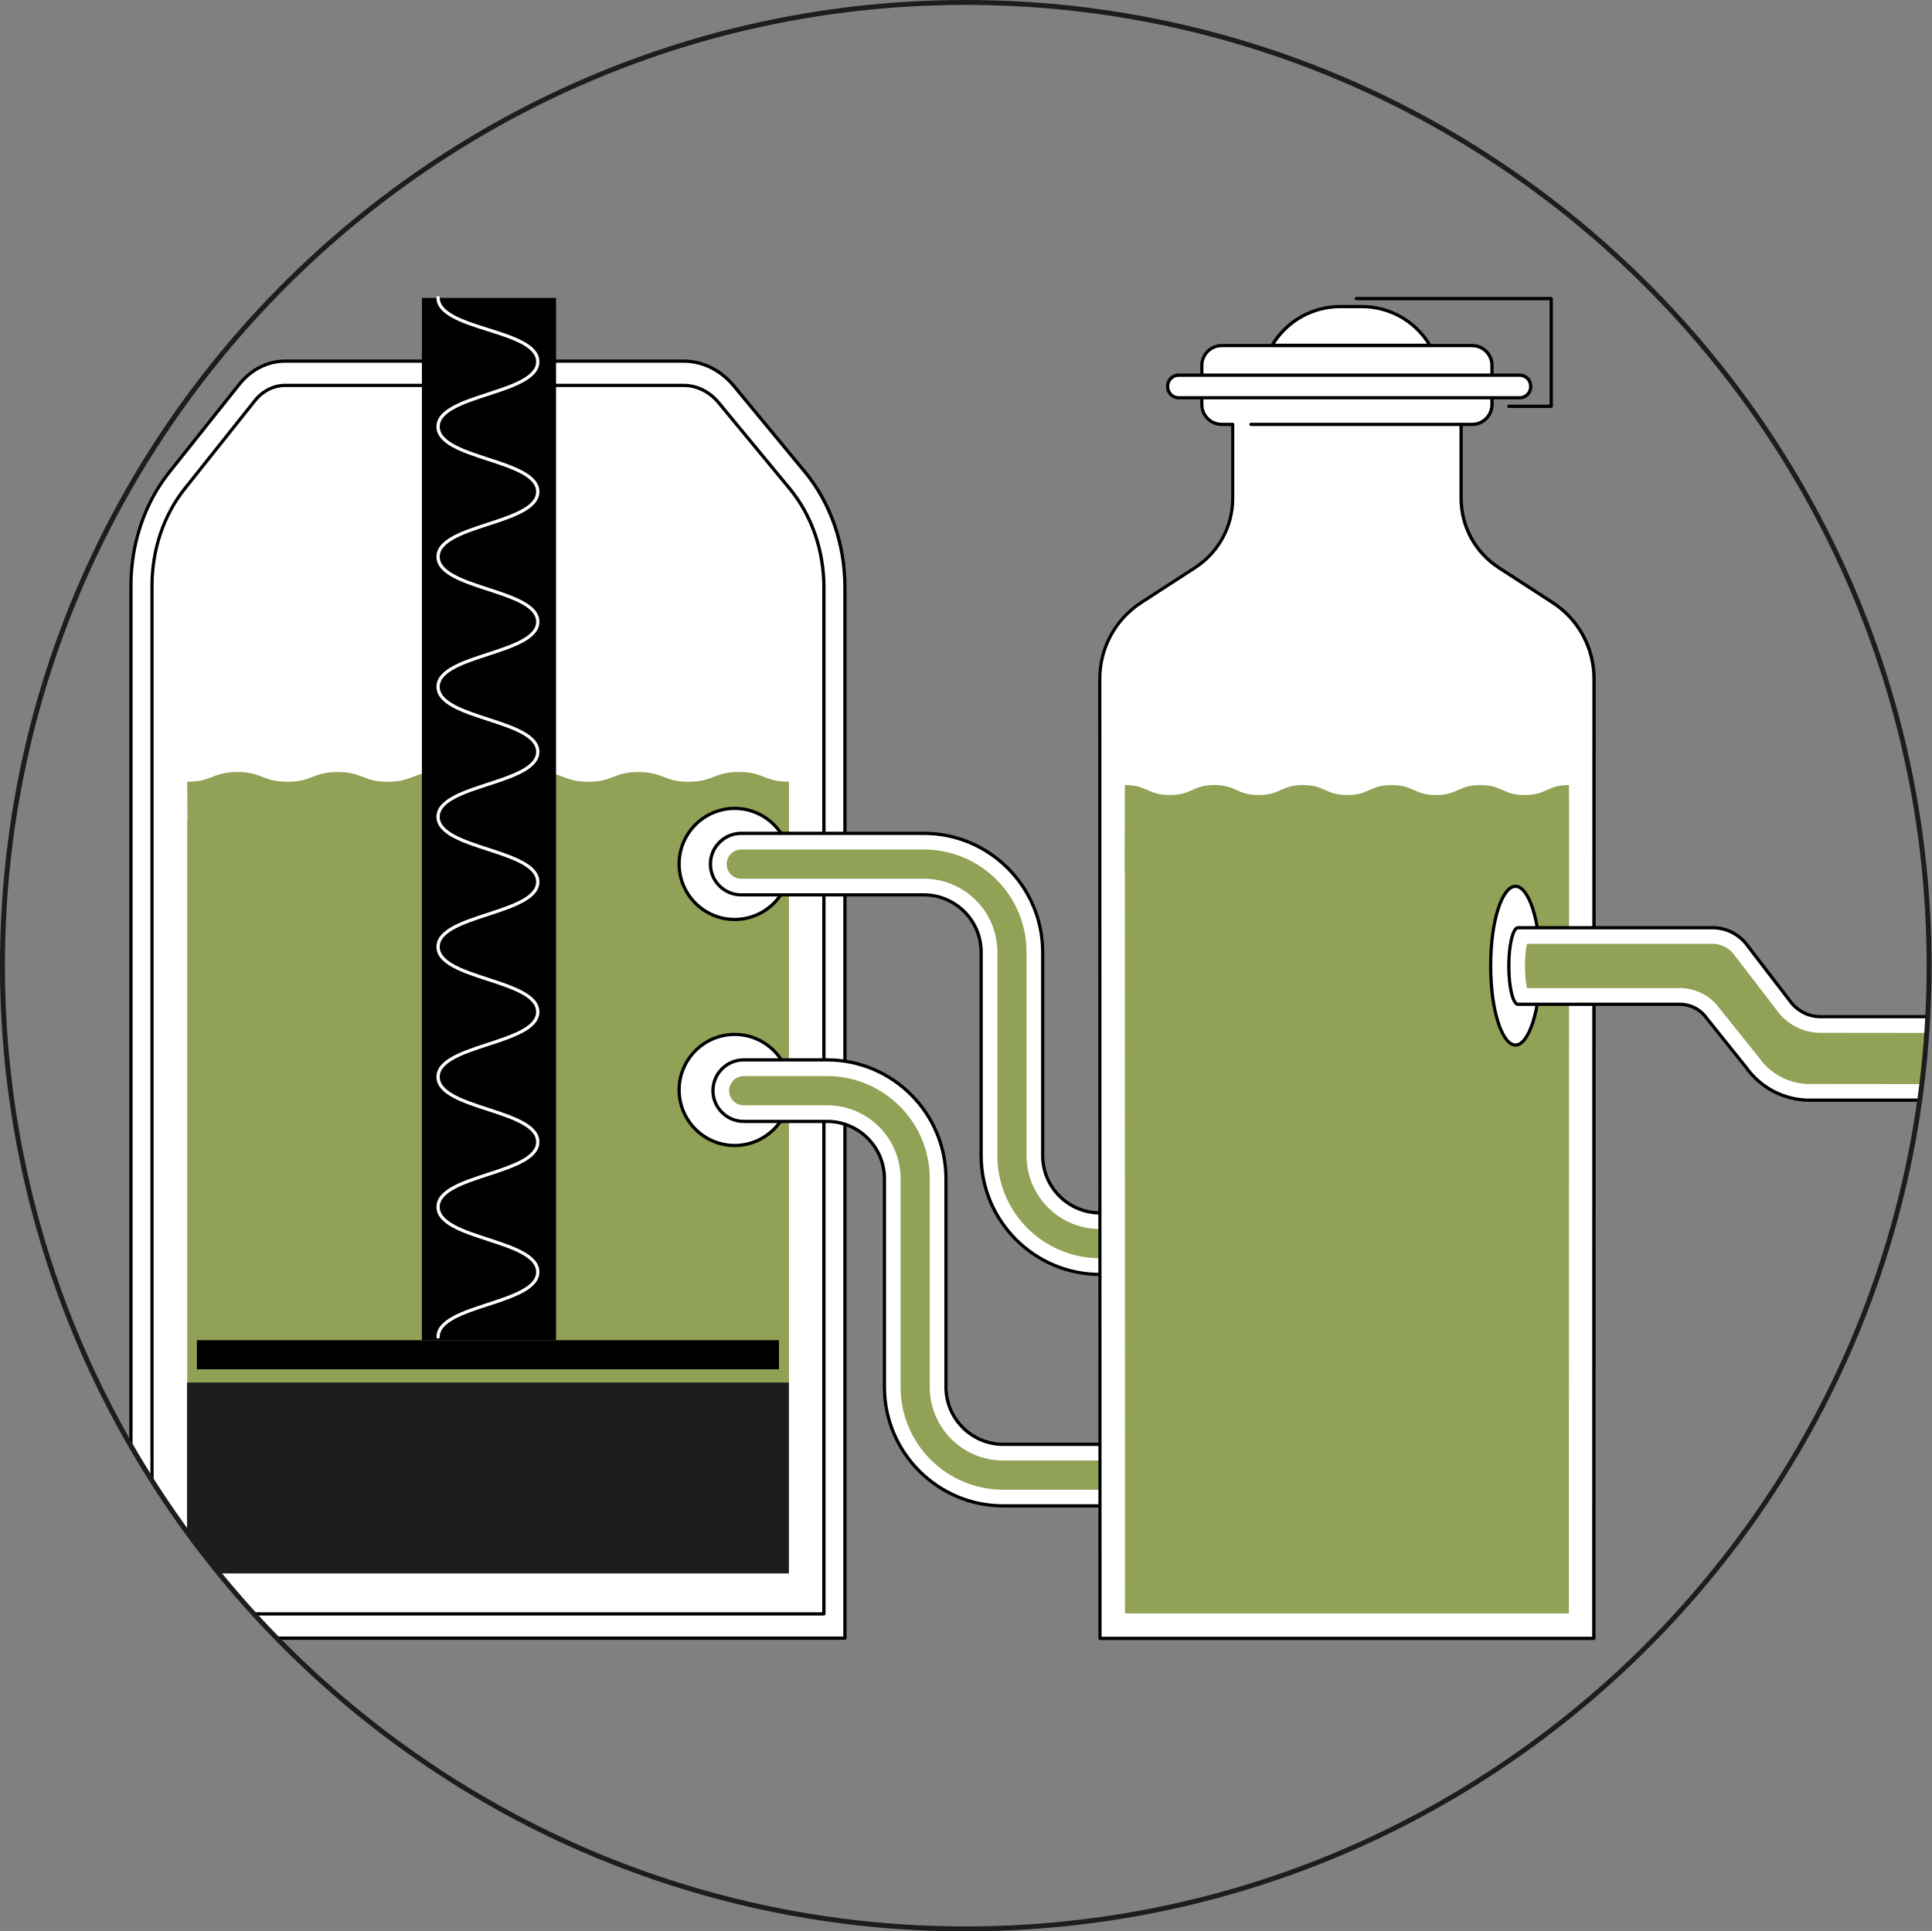
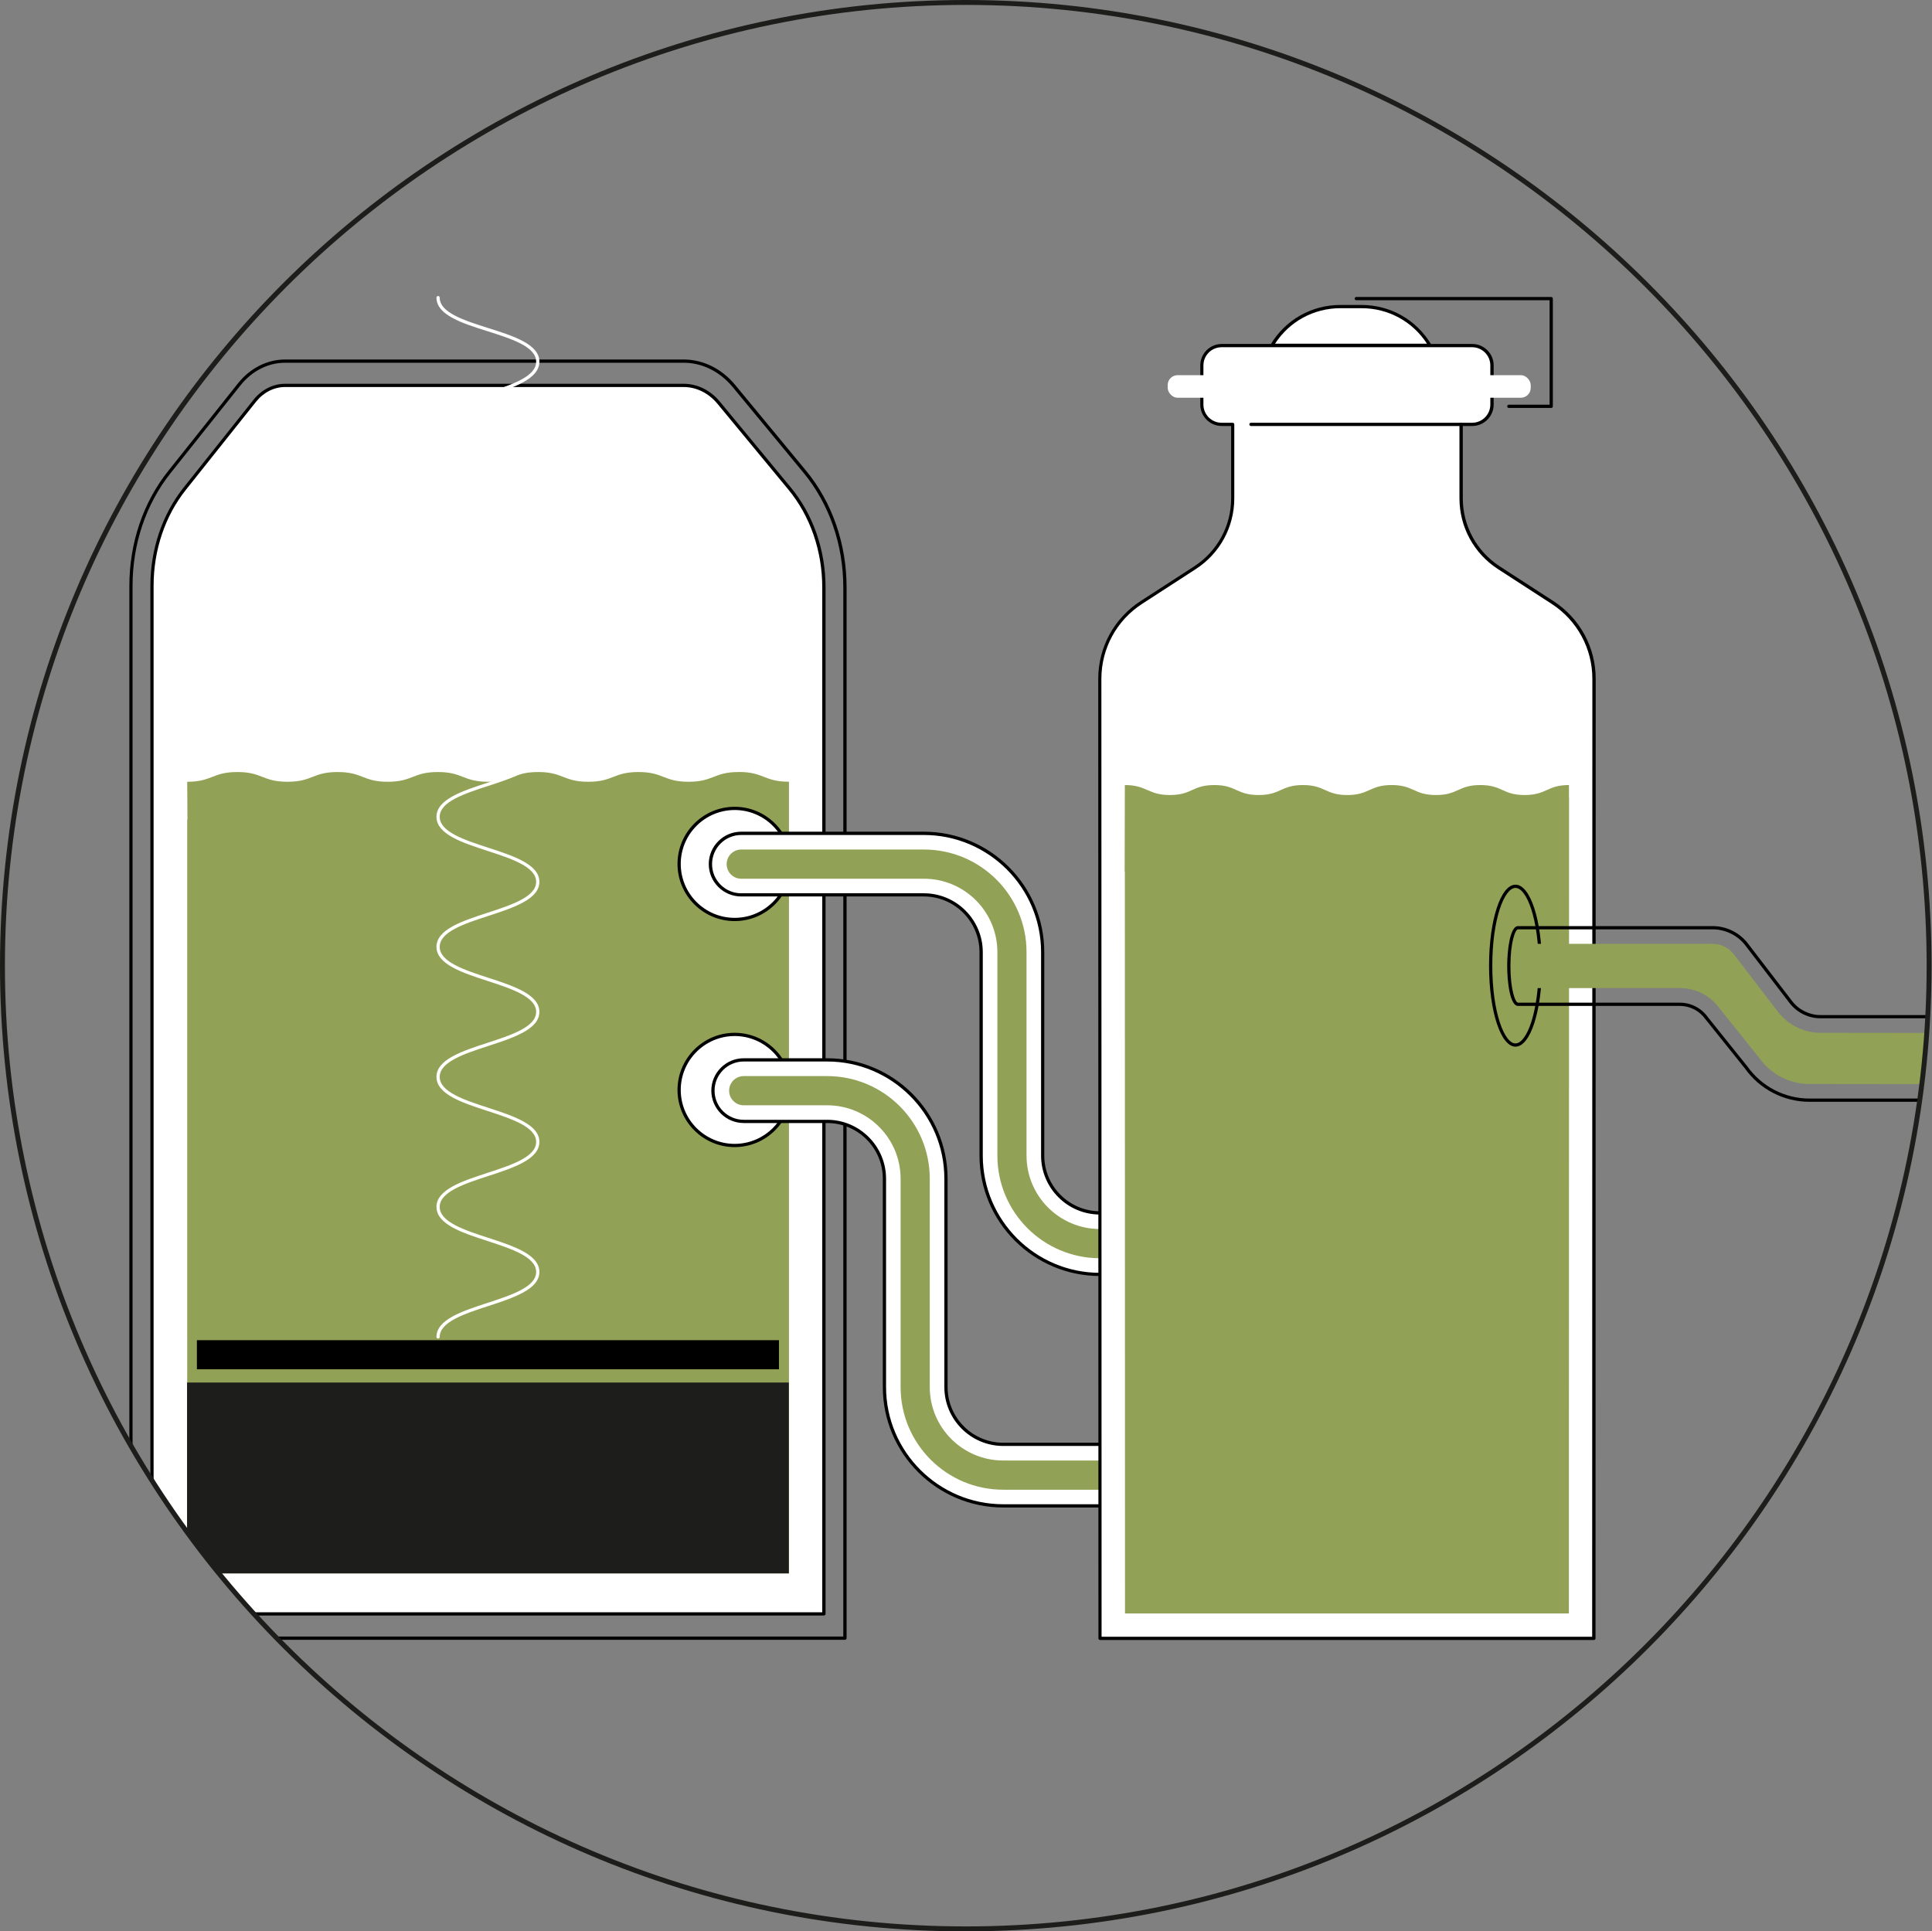
<svg xmlns="http://www.w3.org/2000/svg" id="Capa_1" data-name="Capa 1" viewBox="0 0 393.07 392.99">
  <rect x="0" y="0" width="393.07" height="392.99" fill="#808080" stroke="none" />
  <defs>
    <style>      .cls-1, .cls-2, .cls-3, .cls-4, .cls-5 {        stroke-width: 0px;      }      .cls-2 {        fill: none;      }      .cls-3 {        fill: #fff;      }      .cls-6 {        clip-path: url(#clippath);      }      .cls-4 {        fill: #91a155;      }      .cls-5 {        fill: #1d1d1b;      }    </style>
    <clipPath id="clippath">
      <circle class="cls-2" cx="196.49" cy="196.49" r="195.99" />
    </clipPath>
  </defs>
  <g class="cls-6">
    <g id="Extracting_oil" data-name="Extracting oil">
      <g>
        <g>
-           <path class="cls-3" d="m171.9,333.33H26.65V119.18c0-8.56,2.78-16.81,7.8-23.1l14.24-17.88c2.39-3.01,5.77-4.72,9.31-4.72h81.11c3.85,0,7.53,1.82,10.19,5.04l14.43,17.46c5.25,6.35,8.17,14.79,8.17,23.56v213.79Z" />
          <path class="cls-1" d="m171.9,333.66H26.65c-.18,0-.33-.15-.33-.33V119.18c0-8.66,2.8-16.94,7.87-23.31l14.24-17.88c2.45-3.08,5.94-4.84,9.57-4.84h81.11c3.93,0,7.74,1.88,10.45,5.16l14.43,17.46c5.32,6.44,8.25,14.88,8.25,23.77v213.79c0,.18-.15.33-.33.33Zm-144.92-.66h144.59V119.54c0-8.74-2.88-17.03-8.1-23.35l-14.43-17.46c-2.58-3.13-6.2-4.92-9.94-4.92H57.99c-3.43,0-6.72,1.67-9.05,4.59l-14.24,17.88c-4.99,6.26-7.73,14.39-7.73,22.9v213.82Z" />
        </g>
        <g>
          <path class="cls-3" d="m30.93,328.39V119.18c0-7.34,2.37-14.36,6.67-19.76l14.24-17.88c1.58-1.98,3.83-3.12,6.16-3.12h81.11c2.67,0,5.25,1.28,7.1,3.51l14.43,17.46c4.51,5.45,6.99,12.61,6.99,20.15v208.84H30.93Z" />
          <path class="cls-1" d="m167.62,328.72H30.93c-.18,0-.33-.15-.33-.33V119.18c0-7.41,2.4-14.5,6.74-19.96l14.24-17.88c1.64-2.06,3.98-3.25,6.42-3.25h81.11c2.77,0,5.45,1.32,7.35,3.63l14.43,17.46c4.56,5.51,7.07,12.74,7.07,20.36v208.84c0,.18-.15.33-.33.33Zm-136.37-.66h136.04V119.54c0-7.46-2.46-14.55-6.91-19.94l-14.43-17.46c-1.78-2.15-4.27-3.39-6.84-3.39H57.99c-2.23,0-4.38,1.09-5.9,3l-14.24,17.88c-4.26,5.34-6.6,12.29-6.6,19.55v208.88Z" />
        </g>
        <path class="cls-4" d="m150.29,157.09c-5.1,0-5.1,1.98-10.2,1.98s-5.1-1.98-10.2-1.98-5.1,1.98-10.2,1.98-5.1-1.98-10.2-1.98-5.1,1.98-10.2,1.98-5.1-1.98-10.2-1.98-5.1,1.98-10.2,1.98-5.1-1.98-10.2-1.98-5.1,1.98-10.2,1.98-5.1-1.98-10.2-1.98-5.1,1.98-10.2,1.98l.05,7.68h-.05v153.4h122.43v-161.09c-5.1,0-5.1-1.98-10.2-1.98Z" />
        <rect class="cls-5" x="38.06" y="281.31" width="122.43" height="38.84" />
        <g>
          <rect class="cls-1" x="40.06" y="272.7" width="118.42" height="5.92" />
-           <rect class="cls-1" x="85.84" y="60.62" width="27.29" height="212.08" />
          <g>
            <path class="cls-3" d="m89.3,272.04h-.33c0-3.43,5.21-5.13,10.26-6.77,4.93-1.61,10.03-3.27,10.03-6.46s-5.1-4.85-10.03-6.46c-5.04-1.64-10.26-3.34-10.26-6.77s5.21-5.13,10.26-6.77c4.93-1.61,10.03-3.27,10.03-6.46s-5.1-4.85-10.03-6.46c-5.04-1.64-10.26-3.34-10.26-6.77s5.21-5.13,10.26-6.77c4.93-1.61,10.03-3.27,10.03-6.46s-5.1-4.85-10.03-6.46c-5.04-1.64-10.26-3.34-10.26-6.77s5.21-5.13,10.26-6.77c4.93-1.61,10.03-3.27,10.03-6.46s-5.1-4.85-10.03-6.46c-5.04-1.64-10.26-3.34-10.26-6.77s5.21-5.13,10.26-6.77c4.93-1.61,10.03-3.27,10.03-6.46s-5.1-4.85-10.03-6.46c-5.04-1.64-10.26-3.34-10.26-6.77s5.21-5.13,10.26-6.77c4.93-1.61,10.03-3.27,10.03-6.46s-5.1-4.85-10.03-6.46c-5.04-1.64-10.26-3.34-10.26-6.77s5.21-5.13,10.26-6.77c4.93-1.61,10.03-3.27,10.03-6.46s-5.1-4.85-10.03-6.46c-5.04-1.64-10.26-3.34-10.26-6.77s5.21-5.13,10.26-6.77c4.93-1.61,10.03-3.27,10.03-6.46s-5.1-4.8-10.03-6.36c-5.04-1.59-10.26-3.24-10.26-6.67h.33c0,3.19,5.1,4.8,10.03,6.36,5.04,1.59,10.26,3.24,10.26,6.67s-5.21,5.13-10.26,6.77c-4.93,1.61-10.03,3.27-10.03,6.46s5.1,4.85,10.03,6.46c5.04,1.64,10.26,3.34,10.26,6.77s-5.21,5.13-10.26,6.77c-4.93,1.61-10.03,3.27-10.03,6.46s5.1,4.85,10.03,6.46c5.04,1.64,10.26,3.34,10.26,6.77s-5.21,5.13-10.26,6.77c-4.93,1.61-10.03,3.27-10.03,6.46s5.1,4.85,10.03,6.46c5.04,1.64,10.26,3.34,10.26,6.77s-5.21,5.13-10.26,6.77c-4.93,1.61-10.03,3.27-10.03,6.46s5.1,4.85,10.03,6.46c5.04,1.64,10.26,3.34,10.26,6.77s-5.21,5.13-10.26,6.77c-4.93,1.61-10.03,3.27-10.03,6.46s5.1,4.85,10.03,6.46c5.04,1.64,10.26,3.34,10.26,6.77s-5.21,5.13-10.26,6.77c-4.93,1.61-10.03,3.27-10.03,6.46s5.1,4.85,10.03,6.46c5.04,1.64,10.26,3.34,10.26,6.77s-5.21,5.13-10.26,6.77c-4.93,1.61-10.03,3.27-10.03,6.46s5.1,4.85,10.03,6.46c5.04,1.64,10.26,3.34,10.26,6.77s-5.21,5.13-10.26,6.77c-4.93,1.61-10.03,3.27-10.03,6.46Z" />
            <path class="cls-3" d="m89.13,272.37c-.18,0-.33-.15-.33-.33,0-3.55,5.27-5.26,10.37-6.93,4.87-1.59,9.91-3.23,9.91-6.3s-5.04-4.71-9.91-6.3c-5.1-1.66-10.37-3.38-10.37-6.93s5.27-5.26,10.37-6.93c4.87-1.59,9.91-3.23,9.91-6.3s-5.04-4.71-9.91-6.3c-5.1-1.66-10.37-3.38-10.37-6.93s5.27-5.26,10.37-6.93c4.87-1.59,9.91-3.23,9.91-6.3s-5.04-4.71-9.91-6.3c-5.1-1.66-10.37-3.38-10.37-6.93s5.27-5.26,10.37-6.93c4.87-1.59,9.91-3.23,9.91-6.3s-5.04-4.71-9.91-6.3c-5.1-1.66-10.37-3.38-10.37-6.93s5.27-5.26,10.37-6.93c4.87-1.59,9.91-3.23,9.91-6.3s-5.04-4.71-9.91-6.3c-5.1-1.66-10.37-3.38-10.37-6.93s5.27-5.26,10.37-6.93c4.87-1.59,9.91-3.23,9.91-6.3s-5.04-4.71-9.91-6.3c-5.1-1.66-10.37-3.38-10.37-6.93s5.27-5.26,10.37-6.93c4.87-1.59,9.91-3.23,9.91-6.3s-5.04-4.71-9.91-6.3c-5.1-1.66-10.37-3.38-10.37-6.93s5.27-5.27,10.37-6.93c4.87-1.59,9.91-3.23,9.91-6.3s-5.04-4.66-9.91-6.2c-5.1-1.61-10.37-3.28-10.37-6.83,0-.18.15-.33.33-.33s.33.15.33.33c0,3.07,5.04,4.66,9.91,6.2,5.1,1.61,10.37,3.28,10.37,6.83s-5.27,5.27-10.37,6.93c-4.87,1.59-9.91,3.23-9.91,6.3s5.04,4.71,9.91,6.3c5.1,1.66,10.37,3.38,10.37,6.93s-5.27,5.26-10.37,6.93c-4.87,1.59-9.91,3.23-9.91,6.3s5.04,4.71,9.91,6.3c5.1,1.66,10.37,3.38,10.37,6.93s-5.27,5.26-10.37,6.93c-4.87,1.59-9.91,3.23-9.91,6.3s5.04,4.71,9.91,6.3c5.1,1.66,10.37,3.38,10.37,6.93s-5.27,5.26-10.37,6.93c-4.87,1.59-9.91,3.23-9.91,6.3s5.04,4.71,9.91,6.3c5.1,1.66,10.37,3.38,10.37,6.93s-5.27,5.26-10.37,6.93c-4.87,1.59-9.91,3.23-9.91,6.3s5.04,4.71,9.91,6.3c5.1,1.66,10.37,3.38,10.37,6.93s-5.27,5.26-10.37,6.93c-4.87,1.59-9.91,3.23-9.91,6.3s5.04,4.71,9.91,6.3c5.1,1.66,10.37,3.38,10.37,6.93s-5.27,5.26-10.37,6.93c-4.87,1.59-9.91,3.23-9.91,6.3s5.04,4.71,9.91,6.3c5.1,1.66,10.37,3.38,10.37,6.93s-5.27,5.26-10.37,6.93c-4.87,1.59-9.91,3.23-9.91,6.3,0,.18-.15.33-.33.33Z" />
          </g>
        </g>
      </g>
      <g>
        <g>
          <circle class="cls-3" cx="149.47" cy="175.79" r="11.3" transform="translate(-80.53 157.18) rotate(-45)" />
          <path class="cls-1" d="m149.47,187.42c-6.41,0-11.63-5.22-11.63-11.63s5.22-11.63,11.63-11.63,11.63,5.22,11.63,11.63-5.22,11.63-11.63,11.63Zm0-22.6c-6.05,0-10.97,4.92-10.97,10.97s4.92,10.97,10.97,10.97,10.97-4.92,10.97-10.97-4.92-10.97-10.97-10.97Z" />
        </g>
        <g>
          <path class="cls-3" d="m223.8,259.31c-13.35,0-24.18-10.82-24.18-24.18v-41.39c0-6.44-5.22-11.66-11.66-11.66h-37.16c-3.46,0-6.26-2.8-6.26-6.26s2.8-6.26,6.26-6.26h37.16c13.35,0,24.18,10.82,24.18,24.18v41.39c0,6.44,5.22,11.66,11.66,11.66h20.71v12.52h-20.71Z" />
          <path class="cls-1" d="m244.5,259.64h-20.71c-13.51,0-24.51-10.99-24.51-24.51v-41.39c0-6.25-5.08-11.33-11.33-11.33h-37.16c-3.63,0-6.59-2.96-6.59-6.59s2.96-6.59,6.59-6.59h37.16c13.51,0,24.51,10.99,24.51,24.51v41.39c0,6.25,5.08,11.33,11.33,11.33h20.71c.18,0,.33.15.33.33v12.52c0,.18-.15.33-.33.33Zm-93.7-89.74c-3.27,0-5.93,2.66-5.93,5.93s2.66,5.93,5.93,5.93h37.16c6.61,0,11.99,5.38,11.99,11.99v41.39c0,13.15,10.7,23.85,23.85,23.85h20.38v-11.86h-20.38c-6.61,0-11.99-5.38-11.99-11.99v-41.39c0-13.15-10.7-23.85-23.85-23.85h-37.16Z" />
        </g>
        <path class="cls-4" d="m241.21,256.02h-17.41c-11.53,0-20.88-9.35-20.88-20.88v-41.39c0-8.26-6.69-14.95-14.95-14.95h-37.16c-1.64,0-2.97-1.33-2.97-2.97s1.33-2.97,2.97-2.97h37.16c11.53,0,20.88,9.35,20.88,20.88v41.39c0,8.26,6.69,14.95,14.95,14.95h17.41v5.93Z" />
      </g>
      <g>
        <g>
          <circle class="cls-3" cx="149.47" cy="221.78" r="11.3" transform="translate(-100.72 316.29) rotate(-76.72)" />
          <path class="cls-1" d="m149.47,233.41c-6.41,0-11.63-5.22-11.63-11.63s5.22-11.63,11.63-11.63,11.63,5.22,11.63,11.63-5.22,11.63-11.63,11.63Zm0-22.6c-6.05,0-10.97,4.92-10.97,10.97s4.92,10.97,10.97,10.97,10.97-4.92,10.97-10.97-4.92-10.97-10.97-10.97Z" />
        </g>
        <g>
          <path class="cls-3" d="m204.12,306.41c-13.35,0-24.18-10.82-24.18-24.18v-42.39c0-6.44-5.22-11.66-11.66-11.66h-16.97c-3.46,0-6.26-2.8-6.26-6.26s2.8-6.26,6.26-6.26h16.97c13.35,0,24.18,10.82,24.18,24.18v42.39c0,6.44,5.22,11.66,11.66,11.66h41.9v12.52h-41.9Z" />
          <path class="cls-1" d="m246.02,306.74h-41.9c-13.51,0-24.51-10.99-24.51-24.51v-42.39c0-6.25-5.08-11.33-11.33-11.33h-16.97c-3.63,0-6.59-2.96-6.59-6.59s2.96-6.59,6.59-6.59h16.97c13.51,0,24.51,10.99,24.51,24.51v42.39c0,6.25,5.08,11.33,11.33,11.33h41.9c.18,0,.33.15.33.33v12.52c0,.18-.15.33-.33.33Zm-94.71-90.75c-3.27,0-5.93,2.66-5.93,5.93s2.66,5.93,5.93,5.93h16.97c6.61,0,11.99,5.38,11.99,11.99v42.39c0,13.15,10.7,23.85,23.85,23.85h41.57v-11.86h-41.57c-6.61,0-11.99-5.38-11.99-11.99v-42.39c0-13.15-10.7-23.85-23.85-23.85h-16.97Z" />
        </g>
        <path class="cls-4" d="m242.72,303.12h-38.61c-11.53,0-20.88-9.35-20.88-20.88v-42.39c0-8.26-6.69-14.95-14.95-14.95h-16.97c-1.64,0-2.97-1.33-2.97-2.97s1.33-2.97,2.97-2.97h16.97c11.53,0,20.88,9.35,20.88,20.88v42.39c0,8.26,6.69,14.95,14.95,14.95h38.61v5.93Z" />
      </g>
      <g>
        <g>
          <path class="cls-3" d="m315.87,122.6l-10.91-7.07c-4.79-3.1-7.69-8.43-7.69-14.14v-15.04h2.25c2.23,0,4.03-1.8,4.03-4.03v-7.97c0-2.23-1.8-4.03-4.03-4.03h-50.97c-2.23,0-4.03,1.8-4.03,4.03v7.97c0,2.23,1.8,4.03,4.03,4.03h2.25v15.04c0,5.71-2.89,11.03-7.69,14.14l-10.91,7.07c-5.27,3.41-8.44,9.26-8.44,15.53l.04,195.24h100.45l.04-195.24c0-6.27-3.18-12.12-8.44-15.53Z" />
          <path class="cls-1" d="m324.26,333.7h-100.45c-.18,0-.33-.15-.33-.33l-.04-195.24c0-6.41,3.21-12.32,8.59-15.81l10.91-7.07c4.72-3.06,7.54-8.24,7.54-13.86v-14.71h-1.92c-2.4,0-4.36-1.96-4.36-4.36v-7.97c0-2.4,1.96-4.36,4.36-4.36h50.97c2.4,0,4.36,1.96,4.36,4.36v7.97c0,2.4-1.96,4.36-4.36,4.36h-1.92v14.71c0,5.62,2.82,10.8,7.54,13.86l10.91,7.07c5.38,3.49,8.59,9.4,8.59,15.81l-.04,195.24c0,.18-.15.33-.33.33Zm-100.12-.66h99.79l.04-194.91c0-6.19-3.1-11.89-8.29-15.26l-10.91-7.07c-4.91-3.18-7.84-8.57-7.84-14.41v-15.04c0-.18.15-.33.33-.33h2.25c2.04,0,3.7-1.66,3.7-3.7v-7.97c0-2.04-1.66-3.7-3.7-3.7h-50.97c-2.04,0-3.7,1.66-3.7,3.7v7.97c0,2.04,1.66,3.7,3.7,3.7h2.25c.18,0,.33.15.33.33v15.04c0,5.85-2.93,11.23-7.84,14.41l-10.91,7.07c-5.19,3.36-8.29,9.07-8.29,15.26l.04,194.91Z" />
        </g>
        <path class="cls-1" d="m297.27,86.68h-42.76c-.18,0-.33-.15-.33-.33s.15-.33.33-.33h42.76c.18,0,.33.15.33.33s-.15.33-.33.33Z" />
        <g>
          <rect class="cls-3" x="237.57" y="76.34" width="73.86" height="4.59" rx="2.01" ry="2.01" />
-           <path class="cls-1" d="m309.18,81.26h-69.38c-1.42,0-2.57-1.15-2.57-2.57v-.12c0-1.42,1.15-2.57,2.57-2.57h69.38c1.42,0,2.57,1.15,2.57,2.57v.12c0,1.42-1.15,2.57-2.57,2.57Zm-69.38-4.59c-1.05,0-1.91.86-1.91,1.91v.12c0,1.05.86,1.91,1.91,1.91h69.38c1.05,0,1.91-.86,1.91-1.91v-.12c0-1.05-.86-1.91-1.91-1.91h-69.38Z" />
        </g>
        <path class="cls-1" d="m315.6,83.01h-8.63c-.18,0-.33-.15-.33-.33s.15-.33.33-.33h8.3v-21.26h-39.33c-.18,0-.33-.15-.33-.33s.15-.33.33-.33h39.66c.18,0,.33.15.33.33v21.92c0,.18-.15.33-.33.33Z" />
        <g>
          <path class="cls-3" d="m290.92,70.27c-2.84-4.72-8.01-7.89-13.92-7.89h-4.28c-5.91,0-11.08,3.16-13.92,7.89h32.12Z" />
          <path class="cls-1" d="m290.92,70.6h-32.12c-.12,0-.23-.06-.29-.17-.06-.1-.06-.23,0-.33,3.02-5.04,8.33-8.05,14.2-8.05h4.28c5.87,0,11.18,3.01,14.2,8.05.06.1.06.23,0,.33-.06.1-.17.17-.29.17Zm-31.52-.66h30.93c-2.95-4.54-7.89-7.23-13.32-7.23h-4.28c-5.44,0-10.38,2.69-13.32,7.23Z" />
        </g>
        <path class="cls-4" d="m319.21,162.29v-2.55c-4.51,0-4.51,2.03-9.02,2.03s-4.51-2.03-9.02-2.03-4.51,2.03-9.02,2.03-4.51-2.03-9.02-2.03-4.51,2.03-9.02,2.03-4.51-2.03-9.02-2.03-4.51,2.03-9.02,2.03-4.51-2.03-9.02-2.03-4.51,2.03-9.02,2.03-4.67-2.03-9.18-2.03l-.04,17.62h.04s.03,150.94.03,150.94h90.31l.04-166.02h-.02Z" />
      </g>
      <g>
        <g>
-           <ellipse class="cls-3" cx="308.33" cy="196.49" rx="5.05" ry="16.15" />
          <path class="cls-1" d="m308.33,212.97c-3.01,0-5.38-7.24-5.38-16.48s2.36-16.48,5.38-16.48,5.38,7.24,5.38,16.48-2.36,16.48-5.38,16.48Zm0-32.3c-2.28,0-4.72,6.36-4.72,15.82s2.44,15.82,4.72,15.82,4.72-6.36,4.72-15.82-2.44-15.82-4.72-15.82Z" />
        </g>
-         <path class="cls-3" d="m436.6,206.86h-66.22c-2.36,0-4.59-1.1-6.02-2.97l-9-11.73c-1.65-2.14-4.19-3.4-6.89-3.4h-39.62c-1.04,0-1.87,3.49-1.87,7.79s.84,7.79,1.87,7.79h32.94c2.15,0,4.17,1.04,5.41,2.8l8.06,10.06c2.96,4.18,7.77,6.66,12.89,6.66h68.45v-17Z" />
        <path class="cls-1" d="m436.6,224.19h-68.45c-5.22,0-10.14-2.54-13.16-6.8l-8.05-10.04c-1.19-1.68-3.12-2.67-5.16-2.67h-32.94c-1.62,0-2.2-4.86-2.2-8.12s.59-8.12,2.2-8.12h39.62c2.79,0,5.46,1.32,7.16,3.53l9,11.73c1.37,1.78,3.52,2.84,5.76,2.84h66.22c.18,0,.33.15.33.33s-.15.33-.33.33h-66.22c-2.45,0-4.8-1.16-6.29-3.1l-9-11.73c-1.57-2.05-4.05-3.27-6.63-3.27h-39.62c-.54,0-1.54,2.56-1.54,7.46s1.01,7.46,1.54,7.46h32.94c2.25,0,4.38,1.1,5.68,2.93l8.05,10.04c2.91,4.1,7.63,6.54,12.63,6.54h68.45c.18,0,.33.15.33.33s-.15.33-.33.33Z" />
        <path class="cls-4" d="m368.15,220.57c-4.05,0-7.86-1.97-10.2-5.27l-.06-.08-8.07-10.07c-1.86-2.57-4.86-4.1-8.04-4.1h-31.12c-.2-.96-.4-2.49-.4-4.5s.2-3.54.4-4.5h37.8c1.67,0,3.27.79,4.28,2.11l9,11.73c2.05,2.67,5.28,4.26,8.64,4.26l66.22.07v10.41l-68.45-.07Z" />
      </g>
    </g>
  </g>
  <path class="cls-5" d="m196.49,392.99C88.15,392.99,0,304.84,0,196.49S88.15,0,196.49,0s196.49,88.15,196.49,196.49-88.15,196.49-196.49,196.49Zm0-391.99C88.7,1,1,88.7,1,196.49s87.7,195.49,195.49,195.49,195.49-87.7,195.49-195.49S304.29,1,196.49,1Z" />
</svg>